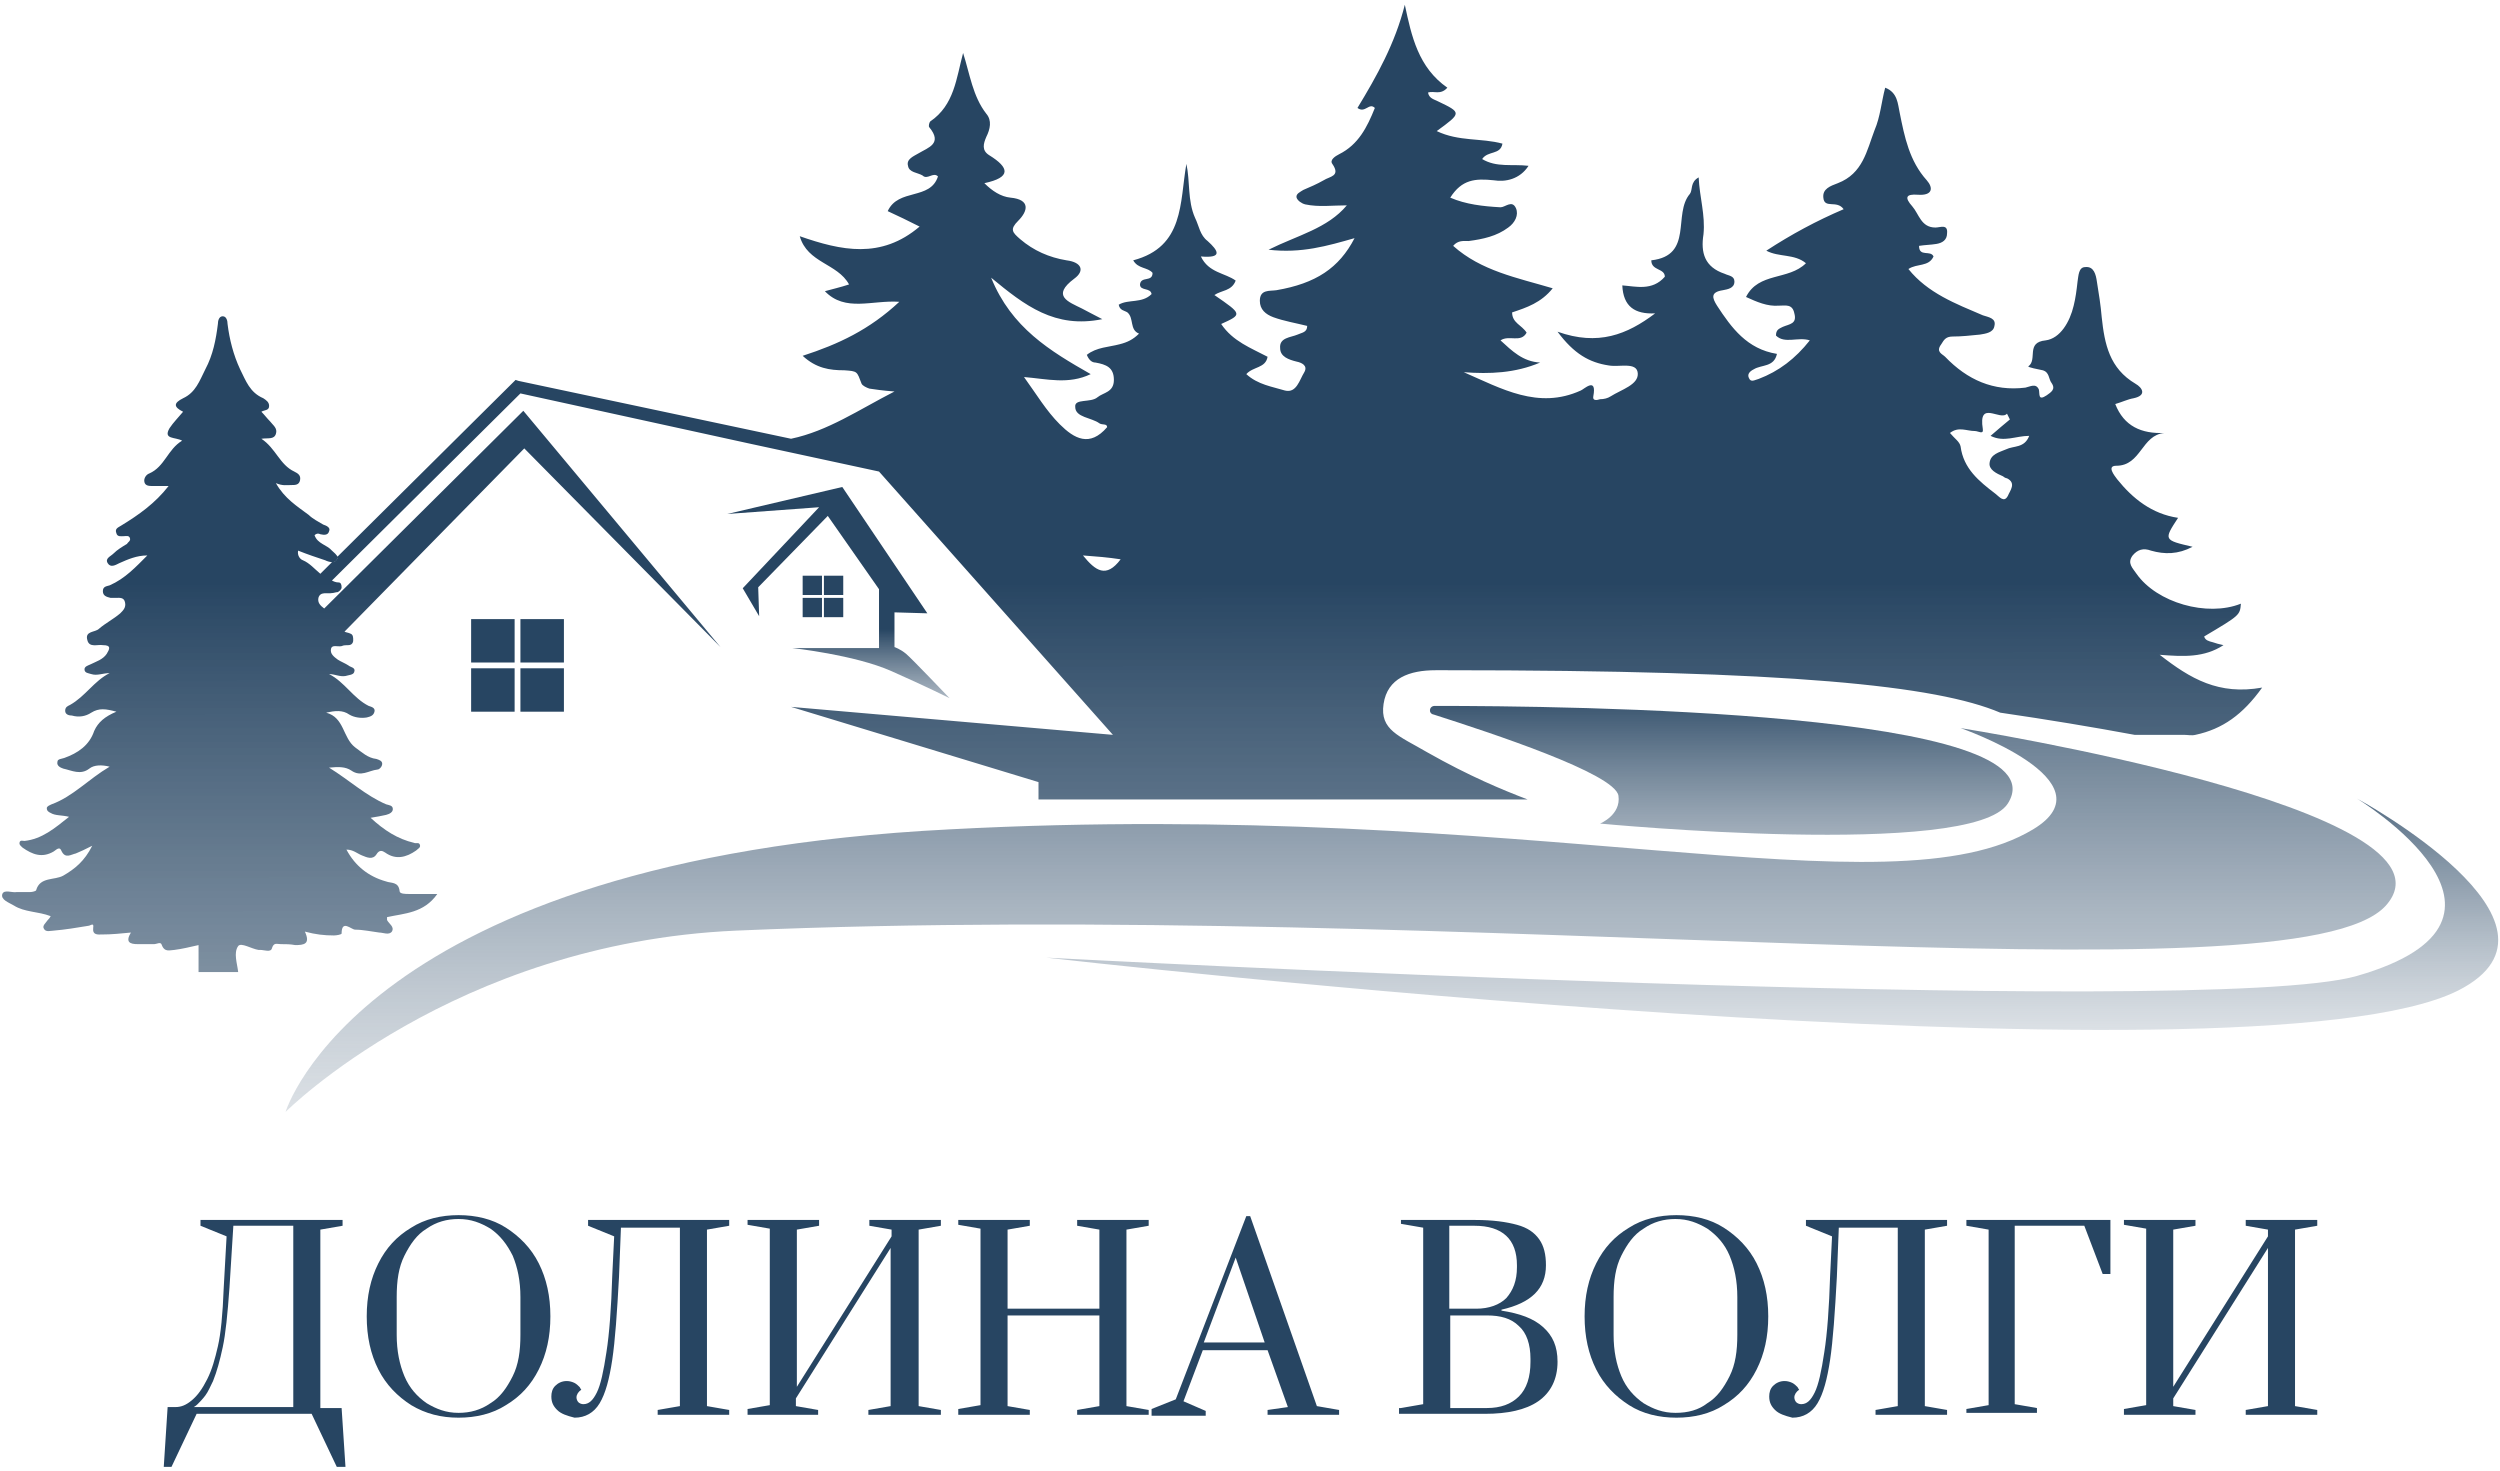
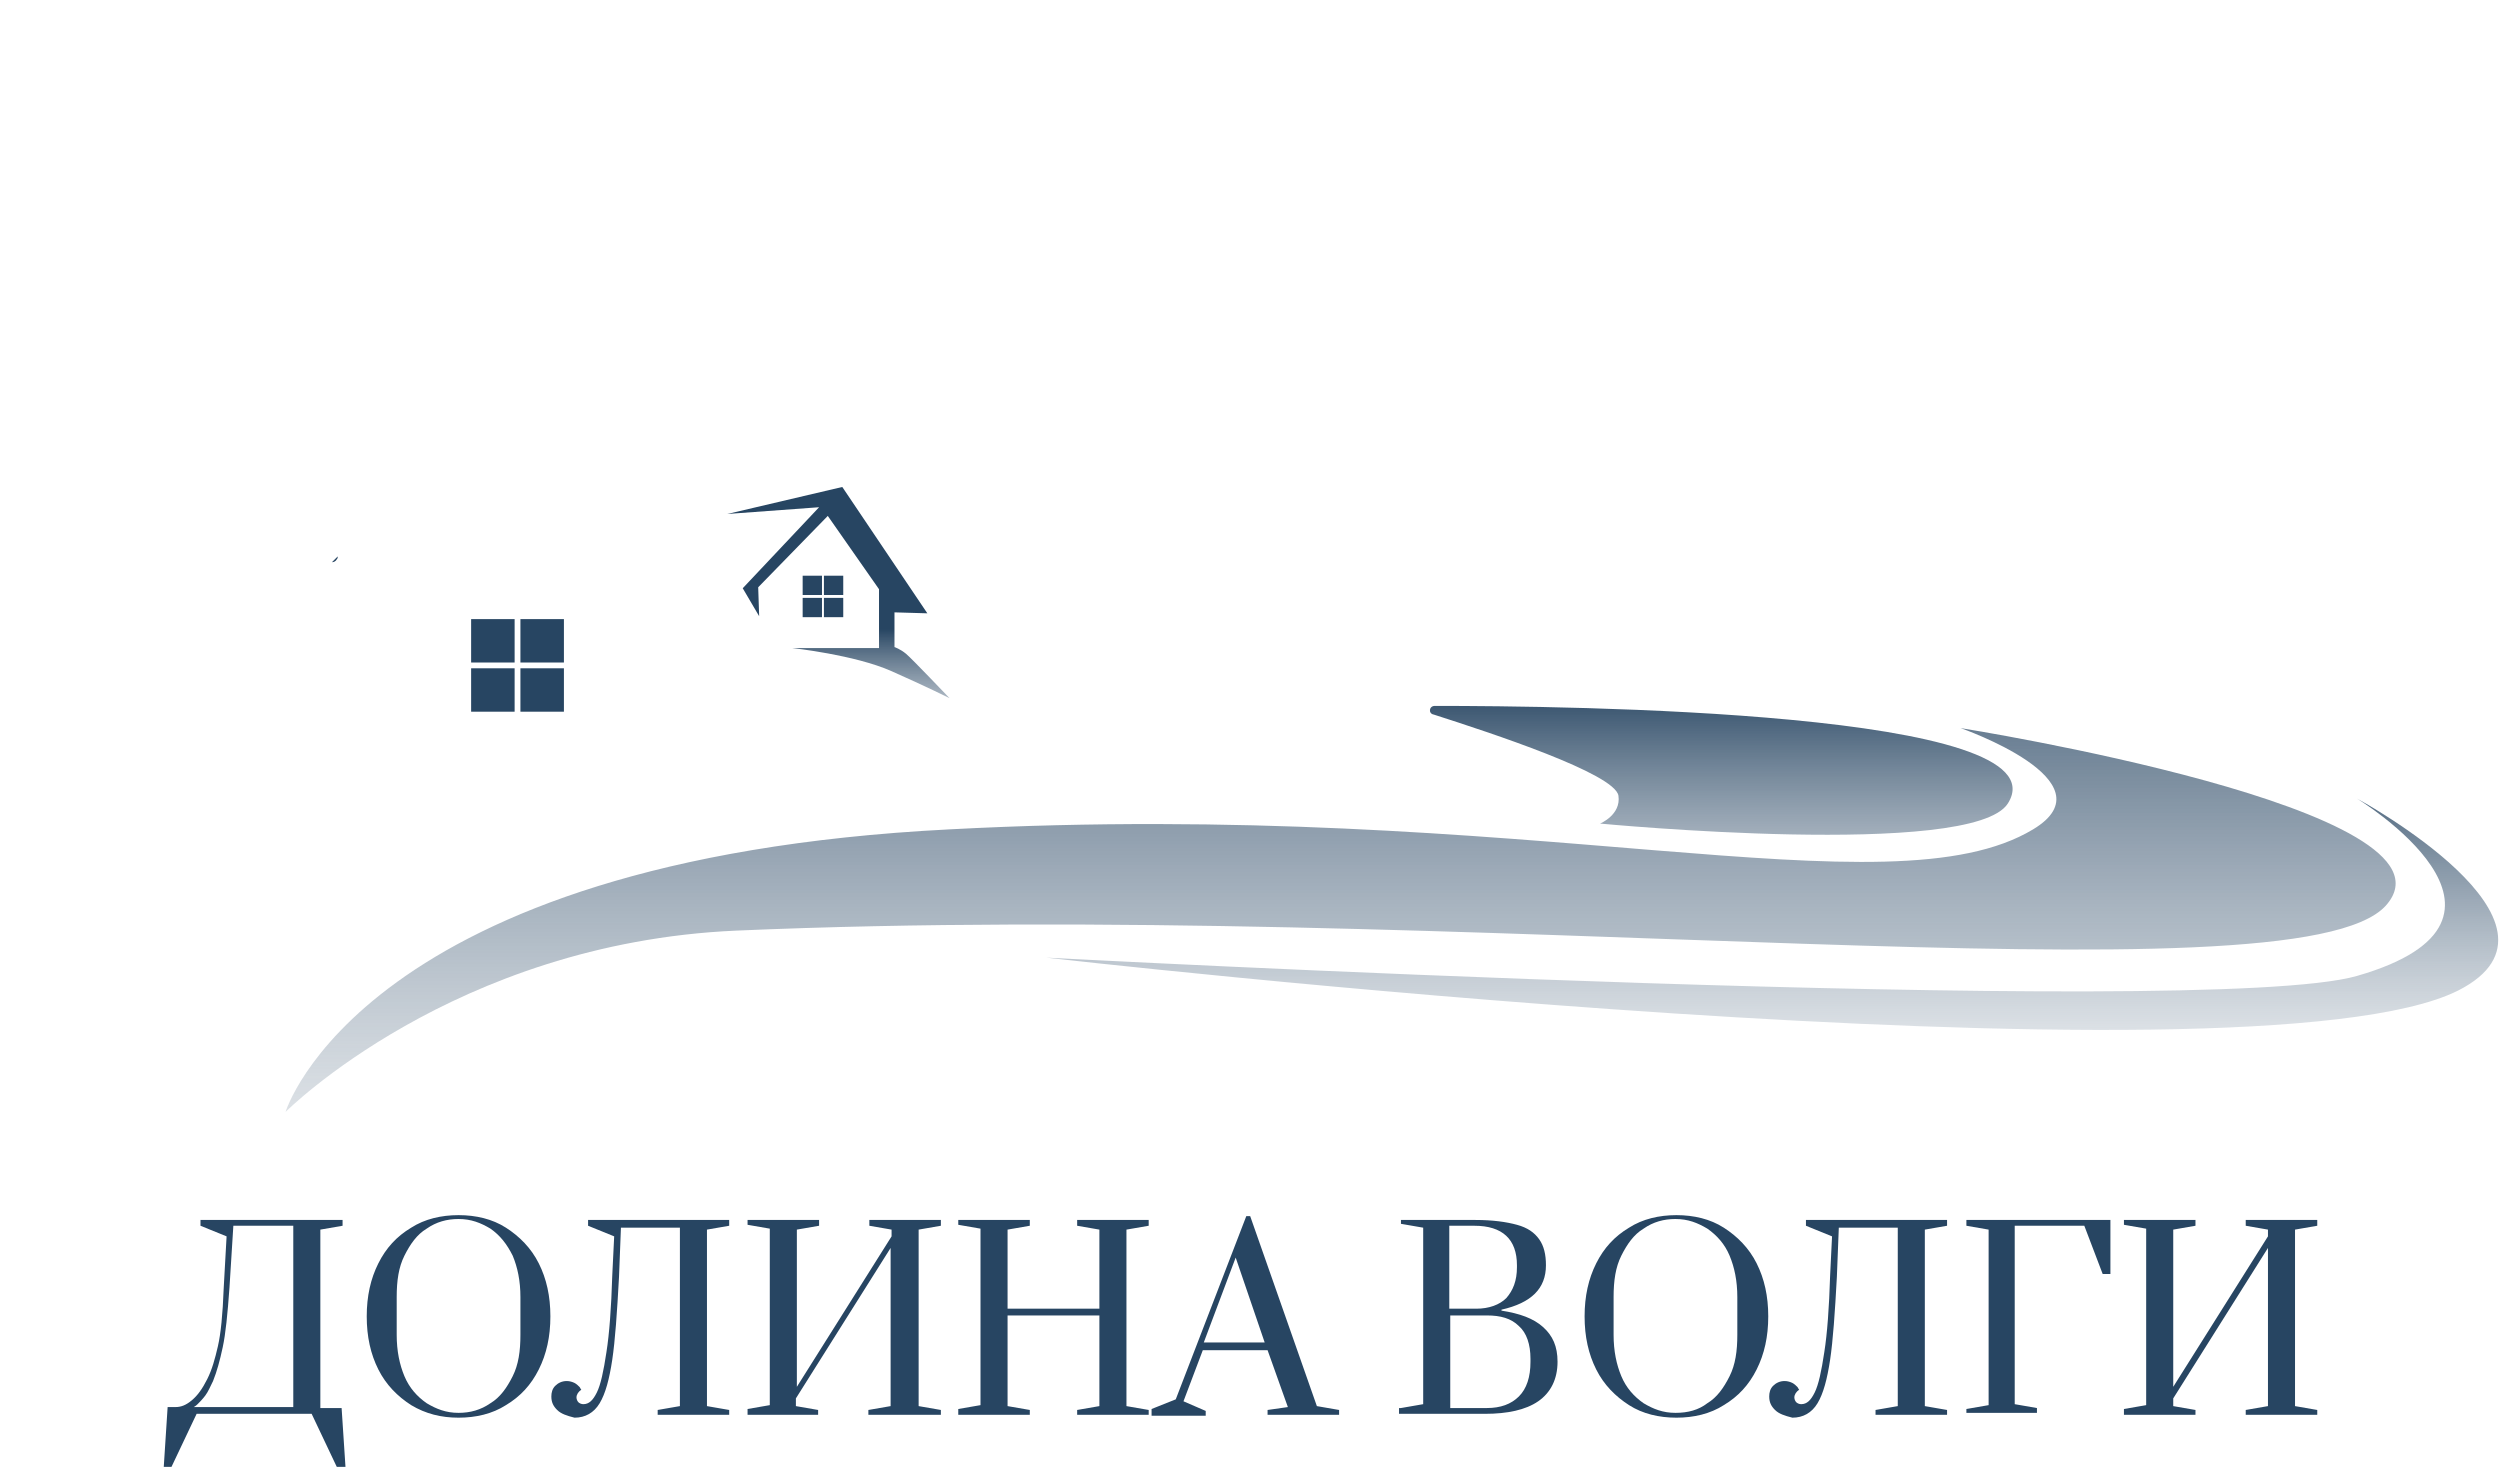
<svg xmlns="http://www.w3.org/2000/svg" width="510" height="300" viewBox="0 0 510 300" fill="none">
-   <path d="M440.58 133.578C445.509 133.971 449.65 134.168 453.594 131.61C452.608 131.413 452.016 131.217 451.425 131.02C450.636 130.823 449.847 130.626 449.65 129.839C456.946 125.511 456.946 125.511 457.143 123.15C450.242 125.904 439.988 122.953 435.848 117.051C435.059 115.87 433.876 114.886 435.059 113.312C436.045 112.132 437.228 111.738 438.805 112.329C441.566 113.116 444.326 113.116 447.284 111.542C441.369 110.164 441.369 110.164 444.326 105.639C439.002 104.852 435.059 101.704 431.904 97.769C431.313 96.982 429.735 95.015 431.707 95.015C436.834 95.015 436.834 88.719 441.566 88.325C436.834 88.522 433.284 86.948 431.51 82.423C432.89 82.029 434.073 81.439 435.256 81.242C438.017 80.652 437.031 79.078 435.65 78.291C430.327 75.143 429.341 70.224 428.749 64.715C428.552 62.354 428.158 59.797 427.763 57.435C427.566 56.058 427.172 54.288 425.397 54.484C424.017 54.484 424.017 56.255 423.82 57.435C423.623 59.206 423.425 60.78 423.031 62.354C422.242 65.699 420.271 69.044 417.313 69.437C413.172 69.831 415.735 73.372 413.764 74.749C413.764 74.946 415.735 75.34 416.721 75.537C418.102 75.93 417.904 77.307 418.496 78.094C419.482 79.472 418.299 80.062 417.51 80.652C415.735 81.832 416.13 80.455 415.933 79.472C415.341 78.094 414.158 78.881 413.172 79.078C406.665 79.865 401.341 77.504 396.806 72.782C396.215 72.192 394.835 71.798 396.018 70.224C396.609 69.24 397.004 68.65 398.384 68.65C400.158 68.65 401.933 68.454 403.905 68.257C405.088 68.06 406.665 67.863 406.862 66.486C407.257 64.912 405.679 64.715 404.496 64.322C398.975 61.961 393.257 59.797 389.314 54.878C391.088 53.697 393.454 54.484 394.44 52.32C393.849 50.943 391.483 52.517 391.483 50.156C392.666 49.959 393.849 49.959 395.032 49.762C396.215 49.566 397.201 48.975 397.201 47.598C397.398 45.63 395.82 46.417 394.835 46.417C391.877 46.417 391.483 43.663 390.102 42.089C388.525 40.318 388.722 39.531 391.285 39.728C394.243 39.925 394.44 38.351 393.06 36.777C389.511 32.842 388.525 27.923 387.539 23.004C387.145 21.233 387.145 18.872 384.581 17.889C383.793 20.84 383.595 23.791 382.412 26.546C380.835 30.677 380.046 35.4 374.92 37.367C373.342 37.957 371.765 38.547 371.962 40.318C372.159 42.679 374.722 40.712 376.103 42.679C370.582 45.04 365.455 47.795 360.328 51.139C362.892 52.517 366.047 51.73 368.413 53.697C364.863 57.239 358.751 55.468 356.188 60.584C358.357 61.567 360.526 62.551 362.892 62.354C364.272 62.354 365.652 61.961 366.047 63.928C366.638 66.093 365.061 66.093 363.68 66.683C362.892 67.076 362.3 67.273 362.3 68.454C364.075 70.224 366.835 68.65 369.201 69.437C366.244 73.175 362.892 75.733 358.751 77.307C357.962 77.504 357.174 78.094 356.779 77.111C356.385 76.323 356.976 75.733 357.765 75.34C359.343 74.356 361.906 74.946 362.497 72.192C356.385 71.208 353.23 66.879 350.272 62.354C349.286 60.78 348.892 59.6 351.455 59.206C352.441 59.01 353.822 58.813 353.822 57.435C353.822 56.255 352.638 56.255 351.85 55.861C347.709 54.484 346.92 51.533 347.512 47.795C347.906 43.86 346.723 40.318 346.526 36.187C344.751 37.17 345.343 38.744 344.751 39.531C341.202 43.663 345.54 52.123 336.864 53.107C336.864 55.271 339.625 54.681 339.625 56.452C337.061 59.403 333.709 58.419 330.949 58.222C331.146 62.551 333.512 64.125 337.653 63.928C331.935 68.257 326.019 70.618 317.738 67.666C321.09 72.192 324.245 73.963 328.188 74.553C330.357 74.946 333.907 73.766 334.104 76.127C334.301 78.488 330.752 79.471 328.583 80.849C327.991 81.242 327.202 81.439 326.414 81.439C325.822 81.636 324.836 81.832 325.034 80.849C325.822 76.717 323.062 79.472 322.47 79.668C313.794 83.603 306.302 79.275 298.612 75.93C303.935 76.323 309.062 76.127 314.189 73.962C310.64 73.766 308.471 71.602 306.104 69.437C307.879 68.257 310.245 70.028 311.428 67.863C310.442 66.289 308.471 65.896 308.471 63.731C311.428 62.748 314.386 61.764 316.752 58.813C309.456 56.648 302.161 55.271 296.443 50.156C297.429 48.975 298.612 49.172 299.598 49.172C302.555 48.779 305.316 48.188 307.682 46.417C309.062 45.434 309.851 43.86 309.259 42.483C308.471 40.712 307.09 42.286 306.104 42.286C302.555 42.089 299.006 41.696 295.851 40.318C298.217 36.58 300.978 36.383 304.724 36.777C307.09 37.17 310.048 36.58 311.823 33.825C308.471 33.432 305.316 34.219 302.358 32.448C303.541 30.677 306.104 31.661 306.499 29.3C302.161 28.12 297.626 28.907 293.091 26.742C298.217 23.004 298.217 23.004 293.288 20.643C292.499 20.25 291.513 20.053 291.316 18.872C292.499 18.479 293.879 19.463 295.26 17.889C289.344 13.757 287.964 7.461 286.584 0.968C284.612 8.838 280.866 15.528 276.922 22.02C278.499 23.201 279.288 20.84 280.471 22.02C278.894 25.956 277.119 29.497 273.176 31.465C272.387 31.858 271.204 32.645 271.795 33.432C273.57 35.99 271.204 35.99 270.021 36.777C268.641 37.564 267.26 38.154 265.88 38.744C265.289 39.138 264.303 39.531 264.5 40.318C264.697 40.908 265.486 41.499 266.274 41.696C269.035 42.286 271.795 41.892 274.753 41.892C270.81 46.614 264.697 47.992 258.782 50.943C265.486 51.73 270.81 50.156 276.331 48.582C273.176 54.681 268.443 57.829 260.359 59.206C258.979 59.403 257.007 59.01 257.007 61.37C257.007 63.141 258.19 64.125 259.768 64.715C261.936 65.502 264.303 65.896 266.669 66.486C266.669 67.863 265.486 67.863 264.697 68.257C263.317 68.847 260.951 68.847 261.148 71.011C261.148 72.782 262.922 73.372 264.5 73.766C265.486 73.963 266.866 74.553 266.077 75.93C265.091 77.504 264.5 80.258 262.134 79.668C259.57 78.881 256.613 78.488 254.247 76.323C255.627 74.749 258.19 75.143 258.585 72.782C255.232 71.011 251.486 69.634 249.12 66.093C253.458 64.125 253.458 64.125 247.74 60.19C249.12 59.206 251.289 59.403 252.078 57.239C249.909 55.665 246.557 55.665 244.979 52.32C249.514 52.714 248.528 51.139 246.359 49.172C244.782 47.992 244.585 46.024 243.796 44.45C242.219 40.908 242.81 36.974 242.021 33.432C240.641 41.302 241.627 50.352 231.177 53.107C232.163 54.878 234.134 54.484 235.12 55.665C235.12 57.632 232.754 56.255 232.557 58.026C232.557 59.403 234.726 58.616 234.923 59.993C232.951 61.961 230.191 60.977 228.219 62.157C228.416 63.338 229.402 63.338 229.994 63.731C231.374 64.912 230.388 67.273 232.36 68.06C231.177 69.24 229.994 69.831 228.416 70.224C226.247 70.814 223.684 70.814 221.712 72.388C222.107 73.372 222.698 73.962 223.487 73.962C225.656 74.356 227.233 74.946 227.233 77.504C227.233 80.062 225.064 80.062 223.881 81.045C222.501 82.226 219.149 81.242 219.346 83.013C219.346 85.177 222.698 85.177 224.275 86.358C224.867 86.751 225.853 86.358 225.853 87.145C222.304 91.276 219.149 89.506 216.191 86.554C213.431 83.8 211.459 80.455 208.896 76.914C213.628 77.307 217.966 78.488 222.501 76.323C214.219 71.602 206.332 66.879 202.192 56.648C209.093 62.354 215.205 67.076 224.867 65.109C222.895 64.125 221.909 63.535 220.726 62.944C217.966 61.567 214.417 60.387 219.149 56.845C221.318 55.271 220.726 53.501 217.571 53.107C214.022 52.517 210.867 51.139 208.107 48.779C206.529 47.401 205.938 46.811 207.713 45.04C209.684 43.073 210.276 40.712 206.135 40.318C204.163 40.121 202.389 38.941 200.811 37.367C206.332 36.187 205.938 34.219 201.797 31.661C200.22 30.677 200.614 29.3 201.206 27.923C201.994 26.349 202.389 24.578 201.206 23.201C198.445 19.66 197.854 15.134 196.473 10.806C195.093 15.921 194.699 21.43 189.769 24.775C189.572 24.972 189.375 25.759 189.572 25.956C192.333 29.3 189.375 30.087 187.403 31.268C186.417 31.858 184.84 32.448 185.234 33.825C185.431 35.203 187.206 35.203 188.192 35.793C189.178 36.777 190.361 35.006 191.347 35.99C189.769 40.908 183.262 38.351 181.093 43.073C183.262 44.056 185.234 45.04 187.6 46.221C179.713 52.91 171.629 51.139 163.15 48.188C164.728 53.697 170.84 53.697 173.206 58.026C171.432 58.616 169.657 59.01 168.277 59.403C172.418 63.731 177.939 61.174 183.46 61.567C177.347 67.273 171.037 70.224 163.742 72.585C166.502 75.143 169.263 75.537 172.22 75.537C174.981 75.733 174.784 75.733 175.77 78.291C175.967 78.684 176.756 79.078 177.347 79.275C178.727 79.472 179.91 79.668 182.474 79.865C175.178 83.603 168.868 87.932 161.376 89.506L105.771 77.701L105.18 77.504L68.899 113.509C68.899 113.706 68.899 113.903 68.702 114.099C68.505 114.493 68.11 114.69 67.716 114.69L65.35 117.051C64.167 116.067 63.181 114.886 61.801 114.296C61.209 114.099 60.618 113.312 60.815 112.329C62.787 113.116 64.561 113.706 66.336 114.296C66.73 114.493 67.322 114.69 67.913 114.69L68.899 113.706C68.702 113.116 68.11 112.722 67.716 112.329C66.73 111.148 64.758 110.951 64.167 109.181C64.561 108.787 64.956 108.787 65.35 108.984C66.139 109.181 66.927 109.181 67.124 108.394C67.519 107.607 66.533 107.213 65.941 107.016C64.956 106.426 63.773 105.836 62.984 105.049C60.618 103.278 58.054 101.704 56.28 98.556C57.66 99.146 58.449 98.95 59.435 98.95C60.223 98.95 61.012 98.95 61.209 97.966C61.406 96.982 60.815 96.589 60.026 96.195C57.068 94.818 56.28 91.473 53.322 89.506C54.702 89.309 55.885 89.702 56.28 88.522C56.674 87.341 55.688 86.751 55.097 85.964C54.505 85.374 53.914 84.587 53.322 83.997C53.914 83.603 54.9 83.8 54.9 82.816C54.9 82.029 54.308 81.636 53.716 81.242C50.956 80.062 50.167 77.701 48.984 75.34C47.604 72.388 46.815 69.24 46.421 66.093C46.421 65.502 46.224 64.519 45.435 64.519C44.646 64.519 44.449 65.502 44.449 66.093C44.055 69.24 43.463 72.388 41.886 75.34C40.703 77.701 39.914 80.062 37.351 81.242C35.379 82.226 35.379 83.013 37.351 83.997C36.365 85.177 35.379 86.161 34.59 87.341C33.21 89.702 35.773 89.112 37.153 89.899C34.196 91.67 33.604 95.211 30.449 96.589C29.858 96.785 29.266 97.572 29.463 98.359C29.661 99.146 30.449 99.146 31.238 99.146C32.224 99.146 33.21 99.146 34.393 99.146C31.632 102.688 28.28 105.049 24.731 107.213C24.14 107.607 23.351 107.803 23.745 108.787C23.942 109.574 24.731 109.377 25.323 109.377C25.717 109.377 26.309 109.181 26.506 109.771C26.703 110.361 26.111 110.558 25.914 110.951C24.928 111.542 23.942 112.132 23.154 112.919C22.562 113.509 21.379 113.903 21.971 114.886C22.562 115.87 23.548 115.28 24.337 114.886C26.111 114.099 27.886 113.312 30.055 113.312C27.689 115.673 25.52 118.034 22.365 119.412C21.773 119.608 20.985 119.608 20.985 120.592C20.985 121.576 21.773 121.773 22.562 121.969C22.957 121.969 23.154 121.969 23.548 121.969C24.337 121.969 25.323 121.773 25.52 122.953C25.717 123.937 25.126 124.527 24.534 125.117C23.154 126.298 21.576 127.085 20.196 128.265C19.407 129.052 17.238 128.659 17.83 130.626C18.224 132.2 19.999 131.413 20.985 131.61C22.759 131.61 22.365 132.397 21.773 133.381C20.985 134.561 19.605 134.955 18.422 135.545C18.027 135.742 17.238 135.939 17.238 136.529C17.238 137.316 18.027 137.316 18.619 137.513C19.802 137.906 20.985 137.316 22.365 137.316C19.21 138.89 17.436 142.038 14.281 143.809C13.886 144.005 13.295 144.202 13.295 144.989C13.295 145.776 14.084 145.973 14.675 145.973C16.055 146.366 17.436 146.17 18.619 145.383C20.196 144.399 21.576 144.596 23.745 145.186C21.379 146.17 19.999 147.35 19.21 149.121C18.224 152.072 15.858 153.646 13.098 154.63C12.506 154.827 11.717 154.827 11.717 155.417C11.52 156.204 12.309 156.597 12.9 156.794C14.675 157.188 16.45 158.171 18.224 156.794C19.21 156.007 20.788 156.007 22.365 156.401C18.027 158.958 14.872 162.5 10.534 164.074C10.14 164.271 9.548 164.467 9.548 164.861C9.548 165.451 9.943 165.648 10.337 165.845C11.323 166.435 12.506 166.238 14.084 166.632C11.126 168.993 8.563 171.157 5.013 171.55C4.619 171.55 4.225 171.354 4.027 171.747C3.83 172.337 4.225 172.534 4.619 172.928C6.591 174.305 8.563 175.092 10.929 173.715C11.323 173.518 12.112 172.534 12.506 173.518C13.295 175.289 14.478 174.305 15.464 174.108C16.45 173.715 17.238 173.321 18.816 172.534C17.238 175.682 15.267 177.256 12.9 178.633C11.126 179.617 8.168 178.83 7.38 181.585C7.38 181.781 6.591 181.978 6.196 181.978C5.211 181.978 4.422 181.978 3.436 181.978C2.45 182.175 0.873 181.388 0.478 182.372C0.084 183.552 1.859 184.142 2.844 184.733C5.013 186.11 7.774 185.913 10.337 186.897C10.14 187.29 9.943 187.487 9.746 187.684C9.351 188.274 8.563 188.864 8.957 189.455C9.351 190.242 10.337 189.848 10.929 189.848C13.295 189.651 15.661 189.258 18.027 188.864C18.422 188.864 19.21 188.077 19.013 189.258C18.816 190.832 19.999 190.635 20.788 190.635C22.759 190.635 24.731 190.438 26.703 190.242C25.52 192.209 26.506 192.603 28.083 192.603C29.266 192.603 30.449 192.603 31.435 192.603C32.027 192.603 32.816 192.012 33.013 192.799C33.604 194.373 34.787 193.783 35.576 193.783C37.153 193.586 38.731 193.193 40.505 192.799V198.308H48.59C48.393 196.538 47.604 194.373 48.59 192.996C49.181 192.209 51.35 193.586 52.73 193.783C52.928 193.783 53.125 193.783 53.125 193.783C53.914 193.783 55.294 194.373 55.491 193.39C55.885 192.209 56.477 192.603 57.266 192.603C58.252 192.603 59.237 192.603 60.223 192.799C61.998 192.799 63.378 192.603 62.195 190.045C64.364 190.635 66.139 190.832 68.11 190.832C68.702 190.832 69.688 190.635 69.688 190.438C69.688 187.487 71.66 189.651 72.448 189.651C74.026 189.651 75.8 190.045 77.378 190.242C78.166 190.242 79.35 190.832 79.941 190.045C80.533 189.061 79.35 188.471 78.955 187.684C78.955 187.487 78.955 187.487 78.955 187.094C82.504 186.307 86.448 186.307 89.209 182.372C87.04 182.372 85.265 182.372 83.49 182.372C82.702 182.372 81.519 182.372 81.519 181.781C81.321 179.814 79.744 180.207 78.758 179.814C75.209 178.83 72.448 176.666 70.674 173.321C72.054 173.321 72.843 174.108 73.829 174.502C74.814 174.895 75.998 175.485 76.786 174.305C77.378 173.321 77.969 173.518 78.561 173.911C80.73 175.485 82.899 174.895 84.871 173.518C85.265 173.124 85.856 172.928 85.659 172.337C85.462 171.747 84.871 172.141 84.476 171.944C81.124 171.157 78.364 169.386 75.603 166.828C76.983 166.632 77.772 166.435 78.758 166.238C79.547 166.041 80.138 165.648 80.138 165.058C80.138 164.271 79.35 164.271 78.758 164.074C74.617 162.303 71.265 159.155 67.124 156.597C69.096 156.401 70.477 156.401 71.66 157.188C73.631 158.565 75.209 157.188 76.983 156.991C77.378 156.991 77.969 156.401 77.969 155.81C77.969 155.22 77.378 155.023 76.786 154.827C75.012 154.63 73.829 153.449 72.448 152.466C69.885 150.498 70.279 146.366 66.533 145.383C68.308 144.989 69.885 144.792 71.265 145.776C72.251 146.366 73.631 146.563 74.814 146.366C75.603 146.17 76.195 145.973 76.392 145.186C76.589 144.399 75.8 144.202 75.209 144.005C72.054 142.431 70.279 139.087 67.124 137.513C68.308 137.513 69.293 138.103 70.477 137.906C71.068 137.709 72.054 137.709 72.251 137.119C72.645 136.135 71.462 136.135 71.068 135.742C70.477 135.348 69.491 134.955 68.899 134.561C68.11 133.971 67.322 133.381 67.519 132.397C67.716 131.413 68.899 132.004 69.688 131.807C70.082 131.61 70.674 131.61 71.068 131.61C71.66 131.61 72.054 131.217 72.054 130.626C72.054 130.036 72.054 129.446 71.462 129.249C71.068 129.052 70.674 129.052 70.279 128.856L106.954 91.473L146.982 132.004L106.757 83.8L66.139 124.134C65.35 123.543 64.758 122.953 64.956 121.969C65.35 120.592 66.73 121.182 67.716 120.986C68.11 120.986 68.505 120.789 68.899 120.789C69.293 120.592 69.688 120.199 69.688 119.805C69.688 119.215 69.491 118.821 69.096 118.821C68.505 118.821 68.11 118.625 67.716 118.428L106.166 80.258L152.897 90.489L179.319 96.195L227.036 149.908L161.376 144.202L211.853 159.549V163.09H311.625C306.499 161.123 299.795 158.368 291.119 153.449C285.401 150.105 281.457 148.924 282.246 143.612C283.035 138.3 287.57 136.726 292.893 136.726H294.865C365.455 136.726 395.032 139.874 408.046 145.383C417.51 146.76 426.975 148.334 435.453 149.908H445.509C446.298 149.908 447.087 150.105 447.875 149.908C453.396 148.727 457.537 145.776 461.481 140.267C452.608 141.841 446.89 138.496 440.58 133.578ZM220.923 113.312C223.684 113.509 226.05 113.706 228.613 114.099C225.656 118.034 223.487 116.46 220.923 113.312ZM409.229 91.67C407.848 92.26 406.074 92.654 405.877 94.424C405.679 95.802 407.257 96.589 408.637 97.179C408.834 97.376 409.229 97.572 409.426 97.572C411.398 98.556 410.017 100.13 409.623 101.114C408.834 102.688 407.848 101.311 407.06 100.72C403.708 98.163 400.553 95.605 399.961 91.08C399.764 90.096 398.778 89.506 397.792 88.325C399.567 86.948 401.144 87.932 402.919 87.932C403.51 87.932 404.693 88.719 404.496 87.538C403.51 81.439 408.046 85.964 409.426 84.39C409.623 84.784 409.82 85.177 410.017 85.571C408.834 86.554 407.651 87.538 406.074 88.915C408.834 90.293 411.2 88.915 413.961 88.915C412.975 91.473 410.806 90.883 409.229 91.67Z" fill="url(#paint0_linear_168_15461)" />
  <path d="M68.899 113.509C68.899 113.706 68.899 113.903 68.702 114.1C68.505 114.493 68.11 114.69 67.716 114.69L68.899 113.509Z" fill="#274562" />
  <path d="M193.713 142.431C193.318 142.235 188.981 140.07 181.882 136.922C174.389 133.578 161.573 132.2 161.573 132.2H179.319V120.199L168.868 105.246L154.672 119.805L154.869 125.708L151.517 120.002L167.094 103.475L148.362 104.852L171.826 99.343L189.178 125.117L182.474 124.921V132.004C182.474 132.004 183.657 132.397 184.84 133.381C186.023 134.365 193.318 142.038 193.713 142.431Z" fill="url(#paint1_linear_168_15461)" />
  <path d="M104.983 136.332H96.11V145.186H104.983V136.332Z" fill="#274562" />
  <path d="M115.039 136.332H106.166V145.186H115.039V136.332Z" fill="#274562" />
  <path d="M104.983 126.298H96.11V135.152H104.983V126.298Z" fill="#274562" />
  <path d="M115.039 126.298H106.166V135.152H115.039V126.298Z" fill="#274562" />
-   <path d="M167.685 121.969H163.742V125.904H167.685V121.969Z" fill="#274562" />
+   <path d="M167.685 121.969H163.742V125.904H167.685V121.969" fill="#274562" />
  <path d="M172.023 121.969H168.08V125.904H172.023V121.969Z" fill="#274562" />
  <path d="M167.685 117.444H163.742V121.379H167.685V117.444Z" fill="#274562" />
  <path d="M172.023 117.444H168.08V121.379H172.023V117.444Z" fill="#274562" />
  <path d="M213.431 195.357C213.431 195.357 449.847 207.949 480.804 199.096C521.226 187.487 480.804 162.894 480.804 162.894C480.804 162.894 528.127 188.471 501.508 202.047C458.917 223.493 213.431 195.357 213.431 195.357Z" fill="url(#paint2_linear_168_15461)" />
  <path d="M58.252 226.837C58.252 226.837 73.829 175.289 193.713 169.189C312.414 162.894 385.37 186.897 414.75 169.189C431.115 159.352 399.961 148.531 399.961 148.531C399.961 148.531 504.268 165.058 486.72 184.733C468.382 205.195 299.992 183.355 150.137 189.848C92.561 192.406 58.252 226.837 58.252 226.837Z" fill="url(#paint3_linear_168_15461)" />
  <path d="M326.414 168.009C326.414 168.009 402.525 175.289 409.623 163.877C421.454 144.989 319.118 144.005 292.696 144.005C291.513 144.005 291.316 145.579 292.499 145.776C304.133 149.514 329.371 157.778 330.16 162.303C330.752 166.238 326.414 168.009 326.414 168.009Z" fill="url(#paint4_linear_168_15461)" />
-   <path d="M68.899 113.509C68.899 113.706 68.899 113.903 68.702 114.1C68.505 114.493 68.11 114.69 67.716 114.69L68.899 113.509Z" fill="#274562" />
  <path d="M34.196 287.043H35.773C36.956 287.043 37.942 286.649 39.125 285.665C40.308 284.682 41.294 283.304 42.28 281.337C43.266 279.369 43.858 277.205 44.449 274.647C45.041 272.09 45.435 268.155 45.632 262.842L46.224 252.218L40.9 250.054V248.873H69.885V250.054L65.35 250.841V287.239H69.688L70.477 299.241H68.702L63.575 288.42H40.111L34.984 299.241H33.407L34.196 287.043ZM59.829 287.043V250.054H47.604L46.815 262.646C46.421 268.155 46.026 272.09 45.435 274.844C44.843 277.599 44.252 279.763 43.463 281.73C42.872 282.911 42.477 283.895 41.886 284.682C41.294 285.469 40.703 286.059 40.308 286.452C39.914 286.846 39.52 287.043 39.52 287.043H59.829Z" fill="#274562" />
  <path d="M83.885 286.649C81.124 284.878 78.758 282.517 77.181 279.369C75.603 276.221 74.814 272.68 74.814 268.548C74.814 264.416 75.603 260.875 77.181 257.727C78.758 254.579 80.927 252.218 83.885 250.447C86.645 248.676 89.997 247.889 93.546 247.889C97.096 247.889 100.448 248.676 103.208 250.447C105.969 252.218 108.335 254.579 109.912 257.727C111.49 260.875 112.278 264.416 112.278 268.548C112.278 272.68 111.49 276.221 109.912 279.369C108.335 282.517 106.166 284.878 103.208 286.649C100.448 288.42 97.096 289.207 93.546 289.207C89.997 289.207 86.842 288.42 83.885 286.649ZM100.053 286.255C102.025 285.075 103.405 283.107 104.588 280.746C105.771 278.385 106.166 275.631 106.166 272.286V264.613C106.166 261.268 105.574 258.514 104.588 256.153C103.405 253.792 102.025 252.021 100.053 250.644C98.082 249.463 96.11 248.676 93.546 248.676C91.18 248.676 89.011 249.266 87.04 250.644C85.068 251.824 83.688 253.792 82.504 256.153C81.321 258.514 80.927 261.268 80.927 264.613V272.286C80.927 275.631 81.519 278.385 82.504 280.746C83.49 283.107 85.068 284.878 87.04 286.255C89.011 287.436 90.983 288.223 93.546 288.223C95.912 288.223 98.082 287.633 100.053 286.255Z" fill="#274562" />
  <path d="M113.659 287.633C112.87 286.846 112.475 286.059 112.475 284.878C112.475 284.091 112.673 283.304 113.264 282.714C113.856 282.124 114.644 281.73 115.63 281.73C116.222 281.73 116.813 281.927 117.208 282.124C117.602 282.321 117.996 282.714 118.194 282.911C118.391 283.108 118.391 283.304 118.588 283.501C117.996 283.895 117.602 284.485 117.602 285.075C117.602 285.469 117.799 285.862 117.996 286.059C118.194 286.256 118.588 286.452 118.982 286.452C120.165 286.452 120.954 285.665 121.743 284.091C122.532 282.517 123.123 279.763 123.715 275.828C124.306 272.09 124.701 266.777 124.898 260.285L125.292 252.218L119.968 250.054V248.873H148.756V250.054L144.221 250.841V286.846L148.756 287.633V288.617H134.165V287.633L138.7 286.846V250.447H126.672L126.278 260.481C125.884 267.761 125.489 273.467 124.898 277.402C124.306 281.337 123.517 284.288 122.334 286.256C121.151 288.223 119.377 289.207 117.208 289.207C115.63 288.813 114.447 288.42 113.659 287.633Z" fill="#274562" />
  <path d="M152.503 288.42V287.436L157.038 286.649V250.644L152.503 249.857V248.873H167.094V250.054L162.559 250.841V282.911L181.882 252.218V250.841L177.347 250.054V248.873H191.938V250.054L187.403 250.841V286.846L191.938 287.633V288.617H177.15V287.633L181.685 286.846V254.579L162.362 285.272V286.846L166.897 287.633V288.617H152.503V288.42Z" fill="#274562" />
  <path d="M195.487 288.42V287.436L200.023 286.649V250.644L195.487 249.857V248.873H210.079V250.054L205.544 250.841V266.974H224.275V250.841L219.74 250.054V248.873H234.332V250.054L229.796 250.841V286.846L234.332 287.633V288.617H219.74V287.633L224.275 286.846V268.351H205.544V286.846L210.079 287.633V288.617H195.487V288.42Z" fill="#274562" />
  <path d="M234.923 288.42V287.436L239.853 285.468L254.247 248.086H255.035L268.641 286.846L273.176 287.633V288.616H258.584V287.633L262.725 287.042L258.584 275.434H245.374L241.43 285.862L245.965 287.829V288.813H234.923V288.42ZM245.571 273.86H257.993L252.078 256.546L245.571 273.86Z" fill="#274562" />
  <path d="M285.795 287.239L290.33 286.452V250.447L285.795 249.66V248.873H300.978C304.527 248.873 307.287 249.267 309.456 249.857C311.625 250.447 313.006 251.431 313.991 252.808C314.977 254.185 315.372 255.956 315.372 258.12C315.372 262.842 312.414 265.794 306.302 267.171V267.368C310.048 267.958 312.808 268.942 314.78 270.712C316.752 272.483 317.738 274.647 317.738 277.795C317.738 281.337 316.358 284.091 313.794 285.862C311.231 287.633 307.485 288.42 302.95 288.42H285.401V287.239H285.795ZM301.175 266.974C303.738 266.974 305.907 266.187 307.287 264.81C308.668 263.236 309.456 261.268 309.456 258.514V258.12C309.456 252.808 306.499 250.054 300.781 250.054H295.654V266.974H301.175ZM303.344 287.239C306.104 287.239 308.273 286.452 309.851 284.878C311.428 283.304 312.217 280.943 312.217 277.795V277.205C312.217 274.254 311.428 271.893 309.851 270.516C308.273 268.942 306.104 268.351 303.344 268.351H295.851V287.239H303.344Z" fill="#274562" />
  <path d="M332.329 286.649C329.569 284.878 327.202 282.517 325.625 279.369C324.048 276.221 323.259 272.68 323.259 268.548C323.259 264.416 324.048 260.875 325.625 257.727C327.202 254.579 329.371 252.218 332.329 250.447C335.09 248.676 338.442 247.889 341.991 247.889C345.54 247.889 348.892 248.676 351.653 250.447C354.413 252.218 356.779 254.579 358.357 257.727C359.934 260.875 360.723 264.416 360.723 268.548C360.723 272.68 359.934 276.221 358.357 279.369C356.779 282.517 354.61 284.878 351.653 286.649C348.892 288.42 345.54 289.207 341.991 289.207C338.442 289.207 335.09 288.42 332.329 286.649ZM348.301 286.255C350.272 285.075 351.653 283.107 352.836 280.746C354.019 278.385 354.413 275.631 354.413 272.286V264.613C354.413 261.268 353.822 258.514 352.836 256.153C351.85 253.792 350.272 252.021 348.301 250.644C346.329 249.463 344.357 248.676 341.794 248.676C339.428 248.676 337.259 249.266 335.287 250.644C333.315 251.824 331.935 253.792 330.752 256.153C329.569 258.514 329.174 261.268 329.174 264.613V272.286C329.174 275.631 329.766 278.385 330.752 280.746C331.738 283.107 333.315 284.878 335.287 286.255C337.259 287.436 339.23 288.223 341.794 288.223C344.357 288.223 346.526 287.633 348.301 286.255Z" fill="#274562" />
  <path d="M362.103 287.633C361.314 286.846 360.92 286.059 360.92 284.878C360.92 284.091 361.117 283.304 361.709 282.714C362.3 282.124 363.089 281.73 364.075 281.73C364.666 281.73 365.258 281.927 365.652 282.124C366.047 282.321 366.441 282.714 366.638 282.911C366.835 283.108 366.835 283.304 367.032 283.501C366.441 283.895 366.047 284.485 366.047 285.075C366.047 285.469 366.244 285.862 366.441 286.059C366.638 286.256 367.032 286.452 367.427 286.452C368.61 286.452 369.399 285.665 370.187 284.091C370.976 282.517 371.568 279.763 372.159 275.828C372.751 272.09 373.145 266.777 373.342 260.285L373.736 252.218L368.413 250.054V248.873H397.201V250.054L392.666 250.841V286.846L397.201 287.633V288.617H382.61V287.633L387.145 286.846V250.447H375.117L374.722 260.481C374.328 267.761 373.934 273.467 373.342 277.402C372.751 281.337 371.962 284.288 370.779 286.256C369.596 288.223 367.821 289.207 365.652 289.207C364.075 288.813 362.892 288.42 362.103 287.633Z" fill="#274562" />
  <path d="M401.144 288.42V287.436L405.679 286.649V250.841L401.144 250.054V248.873H430.524V259.891H428.946L425.2 250.054H411.003V286.452L415.538 287.239V288.223H401.144V288.42Z" fill="#274562" />
  <path d="M433.284 288.42V287.436L437.819 286.649V250.644L433.284 249.857V248.873H447.876V250.054L443.34 250.841V282.911L462.664 252.218V250.841L458.129 250.054V248.873H472.72V250.054L468.185 250.841V286.846L472.72 287.633V288.617H458.129V287.633L462.664 286.846V254.579L443.34 285.272V286.846L447.876 287.633V288.617H433.284V288.42Z" fill="#274562" />
  <defs>
    <linearGradient id="paint0_linear_168_15461" x1="230.815" y1="27.505" x2="231.028" y2="472.033" gradientUnits="userSpaceOnUse">
      <stop offset="0.205" stop-color="#274562" />
      <stop offset="1" stop-color="white" stop-opacity="0" />
    </linearGradient>
    <linearGradient id="paint1_linear_168_15461" x1="171.161" y1="120.771" x2="171.161" y2="165.962" gradientUnits="userSpaceOnUse">
      <stop offset="0.167" stop-color="#274562" />
      <stop offset="1" stop-color="white" stop-opacity="0" />
    </linearGradient>
    <linearGradient id="paint2_linear_168_15461" x1="361.551" y1="76.015" x2="361.551" y2="249.745" gradientUnits="userSpaceOnUse">
      <stop offset="0.438" stop-color="#274562" />
      <stop offset="1" stop-color="white" stop-opacity="0" />
    </linearGradient>
    <linearGradient id="paint3_linear_168_15461" x1="273.499" y1="50.165" x2="273.499" y2="300.877" gradientUnits="userSpaceOnUse">
      <stop offset="0.271" stop-color="#274562" />
      <stop offset="1" stop-color="white" stop-opacity="0" />
    </linearGradient>
    <linearGradient id="paint4_linear_168_15461" x1="351.163" y1="110.394" x2="351.163" y2="229.039" gradientUnits="userSpaceOnUse">
      <stop offset="0.245" stop-color="#274562" />
      <stop offset="1" stop-color="white" stop-opacity="0" />
    </linearGradient>
  </defs>
</svg>